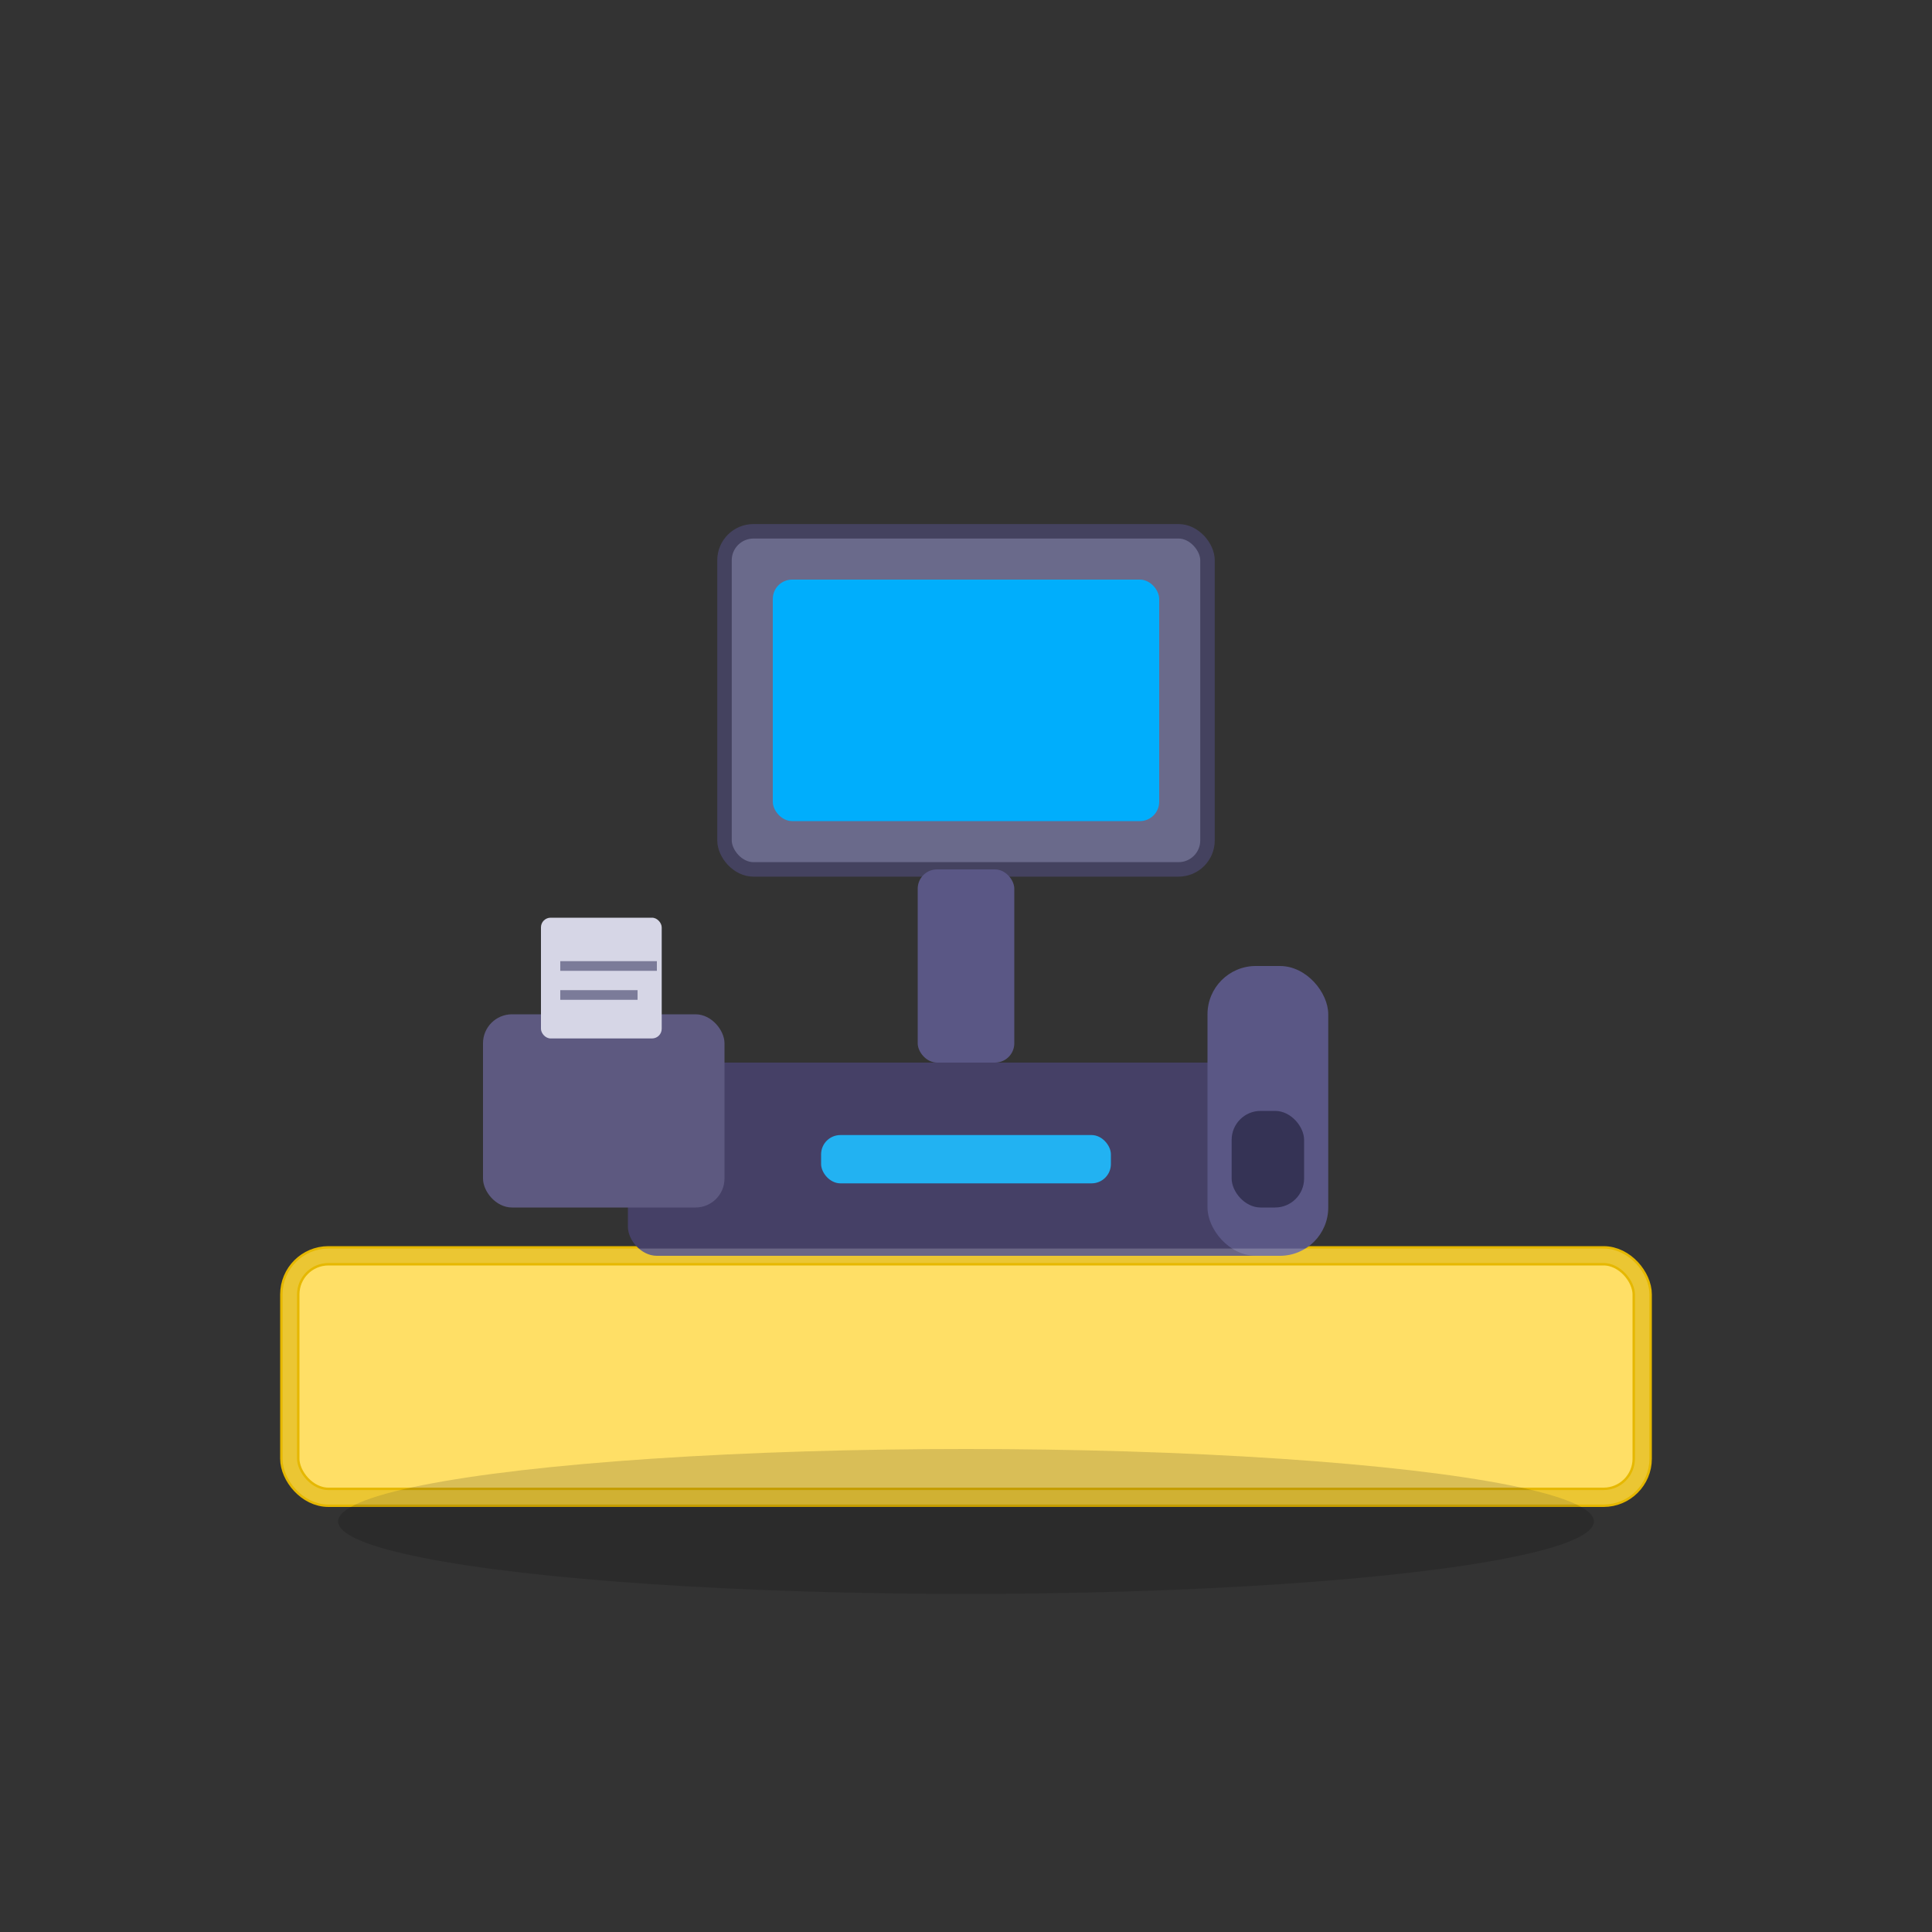
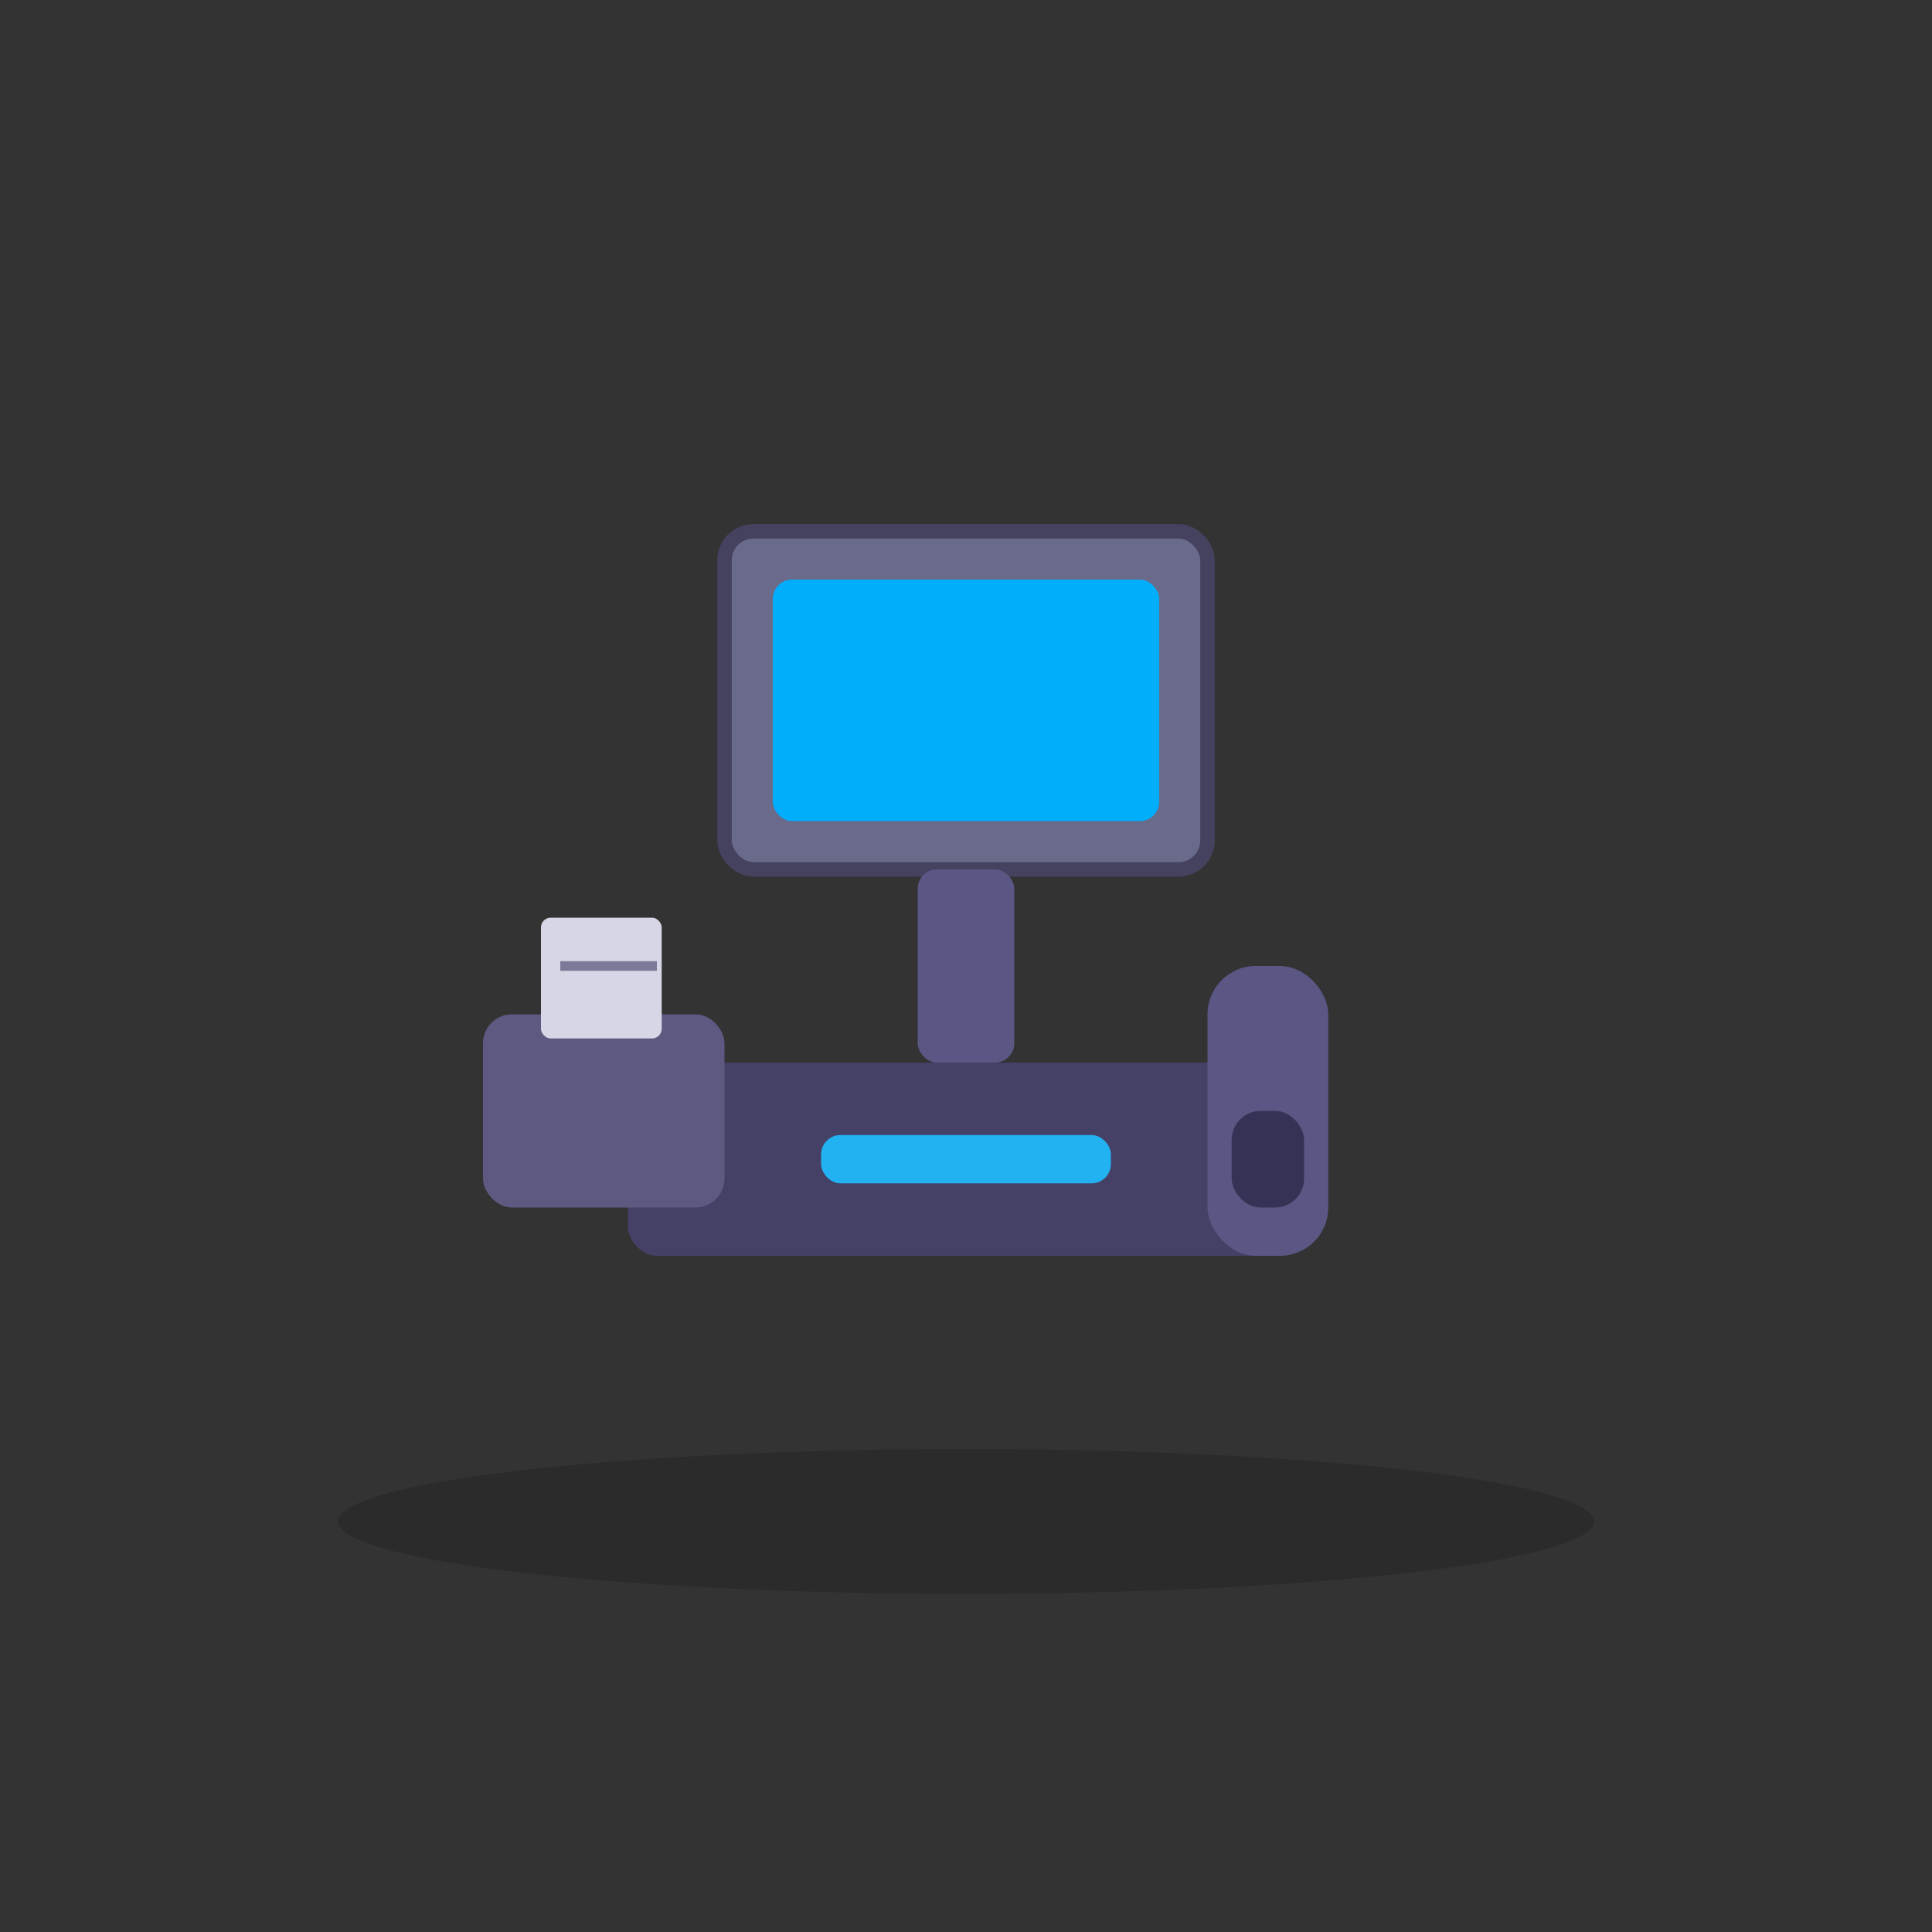
<svg xmlns="http://www.w3.org/2000/svg" viewBox="0 0 400 400">
  <rect x="0" y="0" width="400" height="400" fill="#333333" stroke="none" />
-   <rect x="60" y="260" width="280" height="50" rx="8" fill="#ffdf66" stroke="#e6b800" stroke-width="4" />
  <rect x="130" y="220" width="140" height="40" rx="6" fill="#454066" />
  <rect x="170" y="235" width="60" height="10" rx="4" fill="#22b2f2" />
  <rect x="150" y="110" width="100" height="70" rx="6" fill="#6a6a8b" stroke="#44425f" stroke-width="3" />
  <rect x="160" y="120" width="80" height="50" rx="4" fill="#00aefc" />
  <rect x="190" y="180" width="20" height="40" rx="4" fill="#5a5785" />
  <rect x="100" y="210" width="50" height="40" rx="6" fill="#5d5980" />
  <rect x="112" y="190" width="25" height="25" rx="2" fill="#d6d6e6" />
  <line x1="116" y1="200" x2="136" y2="200" stroke="#7b7b99" stroke-width="2" />
-   <line x1="116" y1="206" x2="132" y2="206" stroke="#7b7b99" stroke-width="2" />
  <rect x="250" y="200" width="25" height="60" rx="10" fill="#5a5785" />
  <rect x="255" y="230" width="15" height="20" rx="6" fill="#353355" />
  <ellipse cx="200" cy="315" rx="130" ry="15" fill="rgba(0,0,0,0.15)" />
-   <rect x="60" y="260" width="280" height="50" rx="8" fill="none" stroke="rgba(255,255,255,0.2)" stroke-width="3" />
</svg>